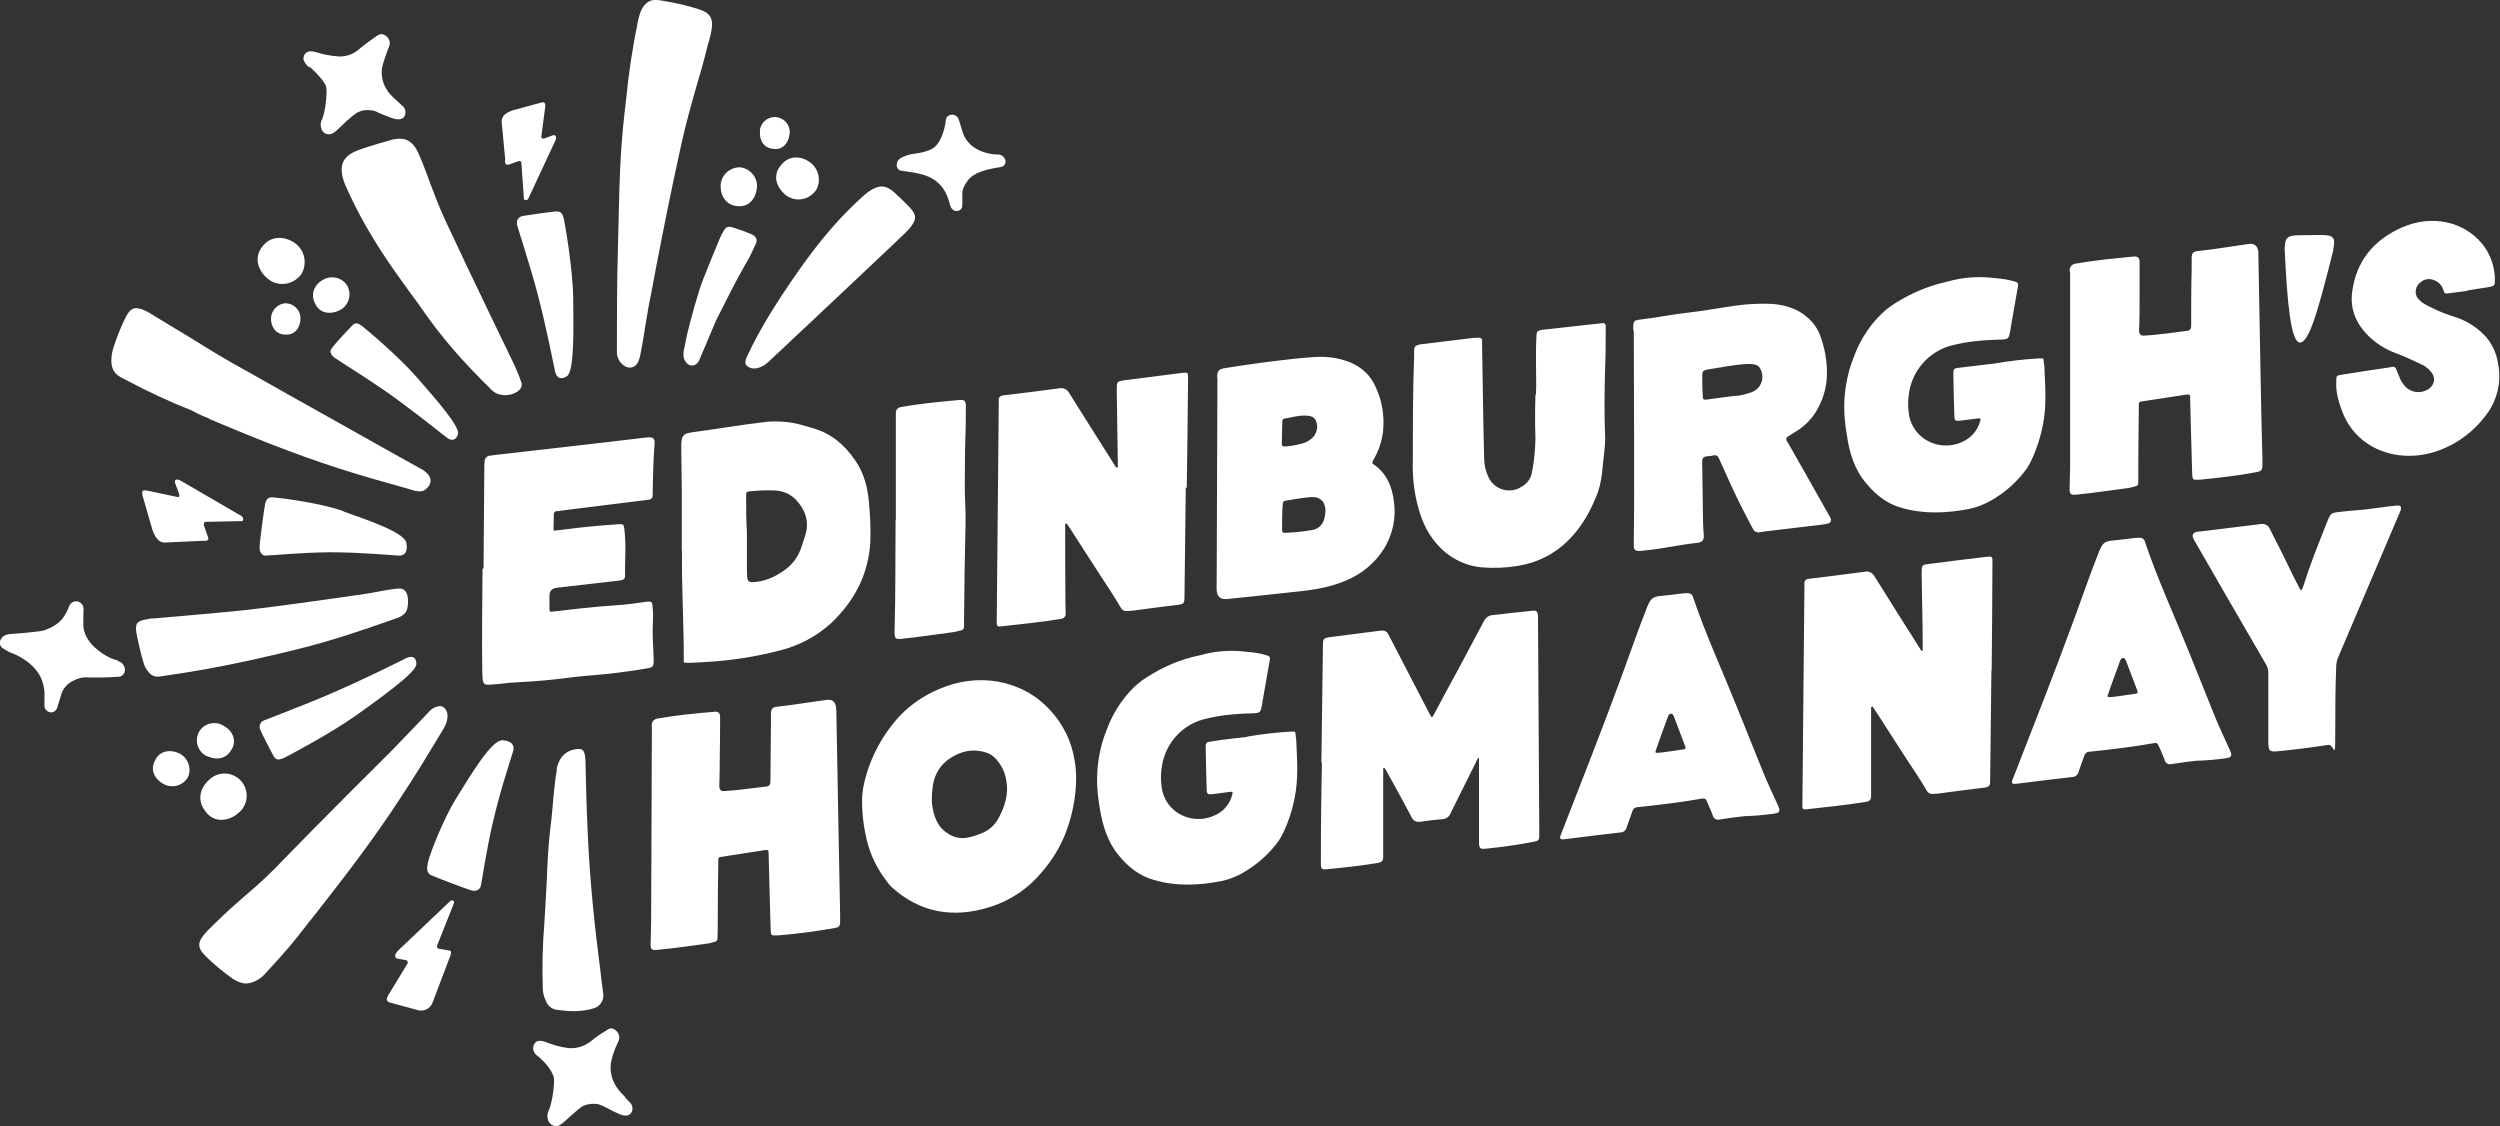
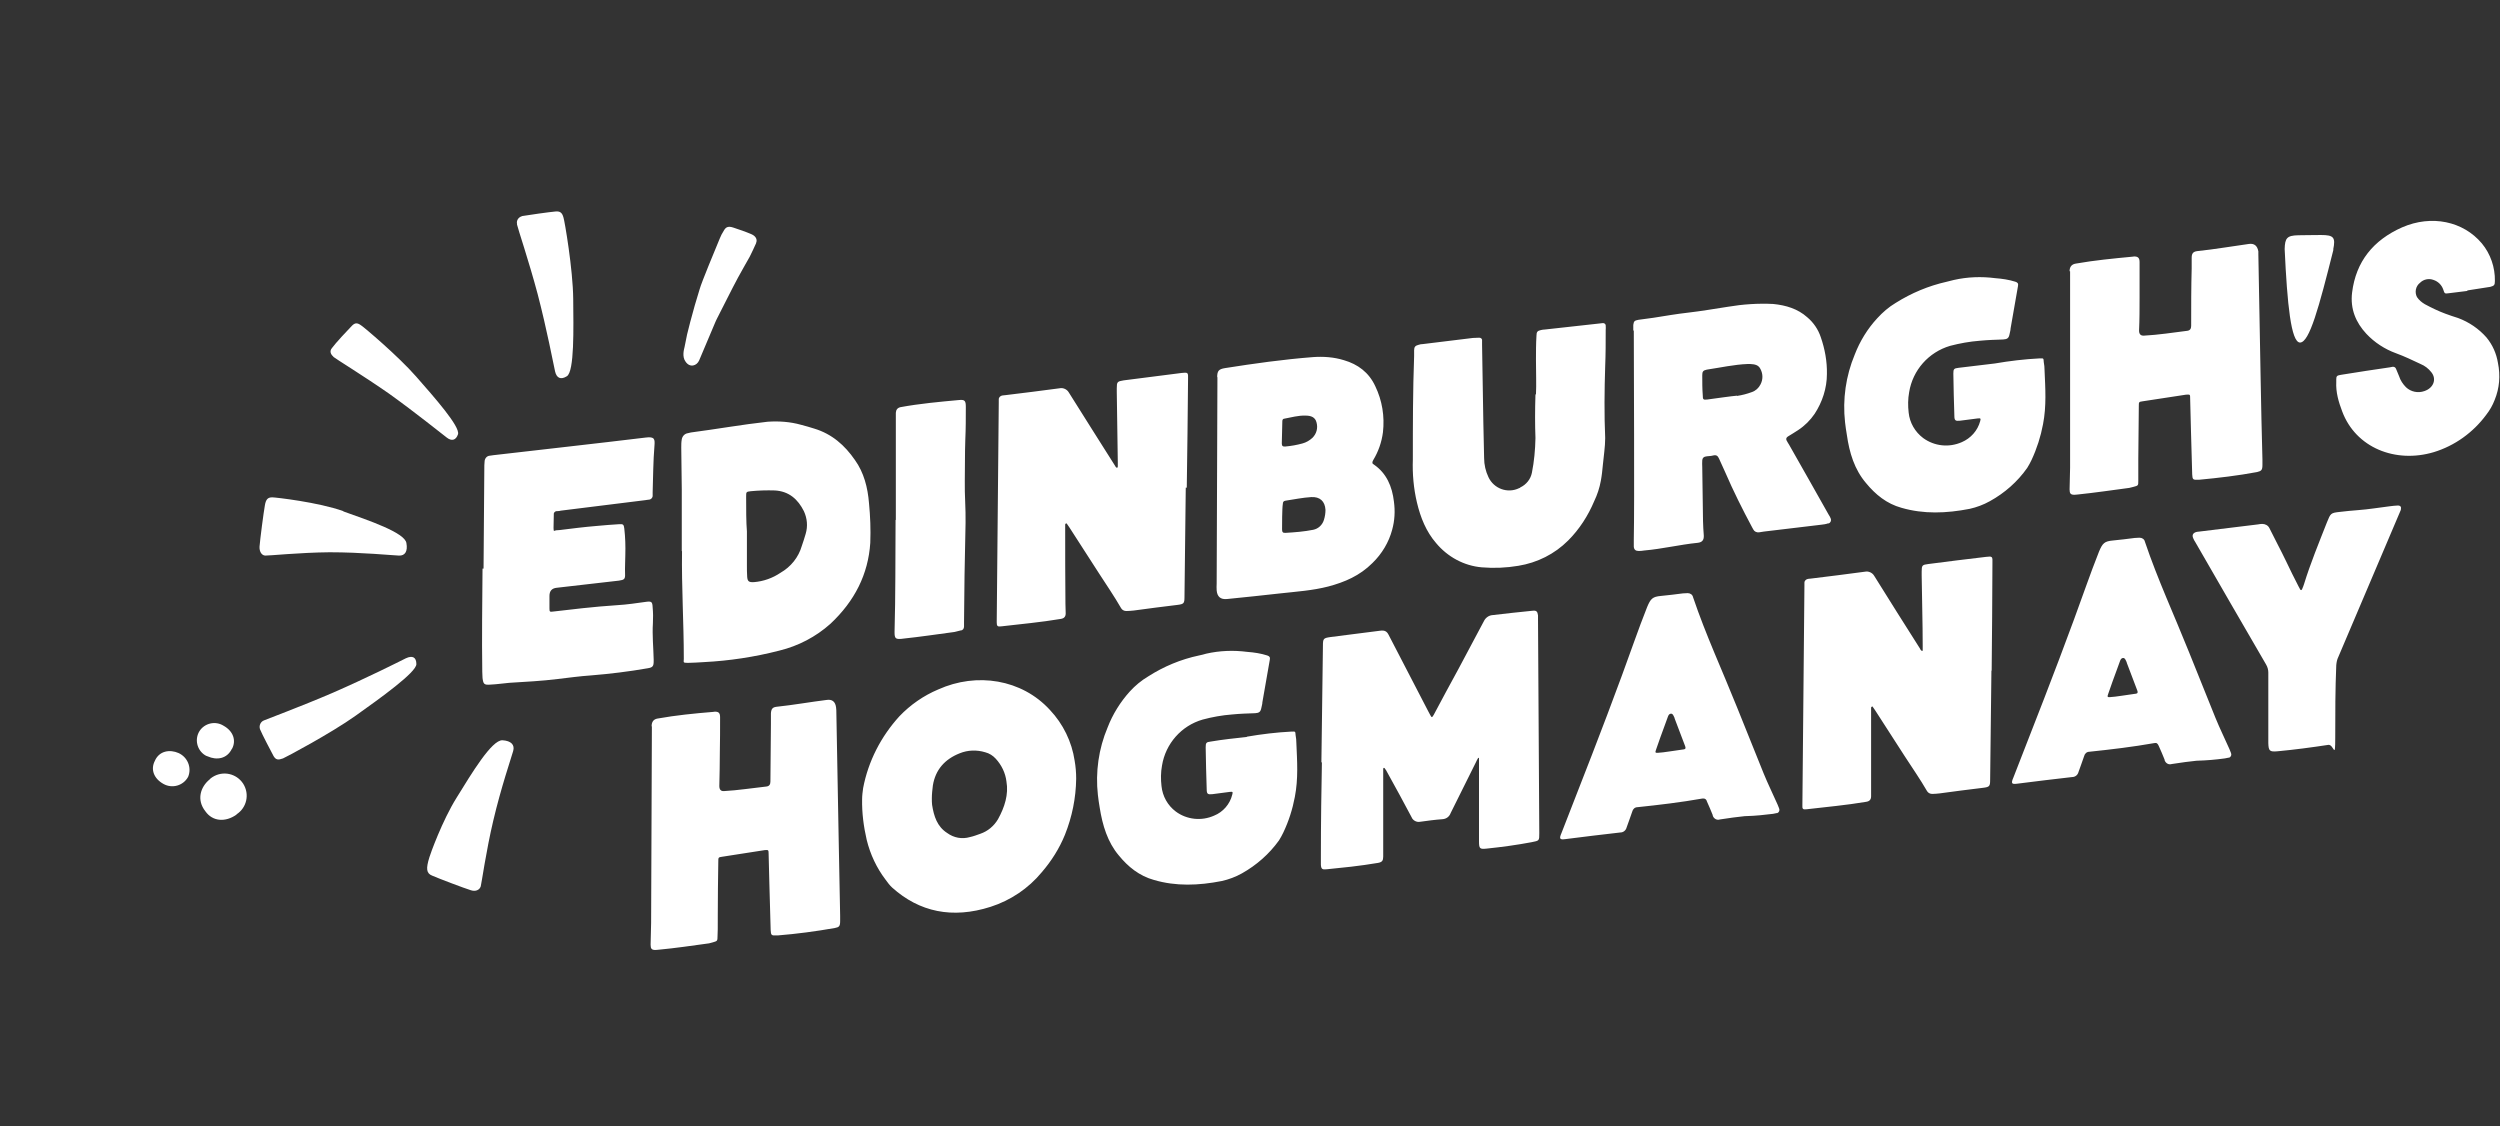
<svg xmlns="http://www.w3.org/2000/svg" version="1.1" viewBox="0 0 978.7 440.9">
  <rect x="0" y="0" width="978.7" height="440.9" fill="#333333" stroke="none" />
  <defs>
    <style>
      .cls-1 {
        fill: #fff;
      }
    </style>
  </defs>
  <g>
    <g id="Layer_1">
      <g id="vector5">
        <g id="Group_120">
          <path id="Path_79" class="cls-1" d="M255.1,284.3q0-2.6,2.3-3c7.3-1.3,14.4-2,21.7-2.6.3,0,.5-.1.8-.1,1.5,0,2,.6,2,2.2,0,4.6,0,9.3-.1,13.8,0,4.4-.1,8.7-.2,13.1q0,2.1,1.8,2c5.6-.3,11.1-1.2,16.7-1.8q1.5-.2,1.5-1.9c.1-7.5.1-15.1.2-22.6v-4.1c.1-1.7.6-2.4,2.1-2.6,6.7-.7,13.3-1.9,19.8-2.7,2.1-.3,3.3.7,3.6,2.9.1.4,0,.7.1,1.1l.9,49.2.6,31.3v2.1c0,2-.4,2.4-2.1,2.7-7.4,1.3-14.8,2.3-22.3,2.9h-.6c-1.9.1-2.1-.1-2.2-2.1-.2-5.9-.3-11.9-.5-17.9l-.3-11.9c0-1.6-.1-1.6-1.5-1.5-5.6.9-11.1,1.7-16.7,2.6-1.5.2-1.5.3-1.5,1.9-.1,6.9-.2,13.8-.2,20.7s0,5.7-.1,8.5c0,1.9-.1,1.9-1.8,2.4-.5.1-1.1.3-1.5.4-6.6.9-13.3,1.9-19.8,2.5-.4,0-.8.1-1.2.1-1.5,0-1.9-.5-1.9-2.1,0-2.8.2-5.7.2-8.5,0-11.3.3-62.8.3-76.9ZM421.3,304.9c-.1,7.5-1.6,14.9-4.4,21.9-2.2,5.4-5.3,10.3-9.1,14.7-5.2,6.3-12.2,11-20,13.5-15,4.8-27.9,2-38.5-7.5-1-.9-1.8-2-2.6-3.1-3.5-4.6-6-9.9-7.4-15.6-1.2-5.2-1.9-10.5-1.8-15.9,0-1.5.2-2.9.4-4.4,2-10.5,7-20.2,14.2-28.1,4.3-4.5,9.5-8.1,15.2-10.5,15.1-6.8,32.7-4,43.7,8,5.2,5.5,8.6,12.5,9.7,19.9.4,2.3.6,4.6.6,7ZM364.8,312.6c0,.8,0,1.7.1,2.5.7,4.5,2,8.5,5.9,11,2.6,1.9,5.8,2.5,8.9,1.6,1.4-.3,2.7-.8,4.1-1.3,2.9-1,5.3-3,6.9-5.7,2.6-4.7,4.2-9.7,3.3-14.8-.4-3.3-1.9-6.4-4.2-8.9-1.1-1.2-2.5-2.1-4.1-2.5-3.3-1-6.8-.9-10,.4-5.8,2.3-9.5,6.4-10.5,12.6-.2,1.7-.4,3.3-.4,5h0ZM488.1,288.4c5.8-1,11.6-1.7,17.5-2,1.5,0,1.5-.2,1.6,1.4.2,1,.3,2.1.3,3.1.3,7,.8,13.9-.6,21.1-.9,4.8-2.4,9.5-4.5,13.9-.5,1.1-1.1,2.1-1.7,3.1-3.8,5.3-8.8,9.7-14.5,12.9-2.5,1.4-5.2,2.4-7.9,3-9.1,1.8-18,2.1-26.5-.4-5.8-1.6-10.2-5.2-13.8-9.6-4.4-5.2-6.4-11.8-7.5-18.8-.3-1.6-.5-3.3-.7-4.9-1-9,.3-18.1,3.8-26.4,2-5.2,5-10,8.7-14.1,2.1-2.3,4.5-4.3,7.2-5.9,6.1-3.9,12.8-6.7,19.9-8.2,1-.2,1.8-.4,2.8-.7,5.3-1.2,10.7-1.4,16.1-.7,2.7.2,5.3.6,7.8,1.4.9.3,1.2.7,1,1.7l-2.9,16.6c0,.8-.3,1.5-.4,2.2-.3,1.6-.9,2-2.4,2.1-3,.1-6.1.2-9.1.5-3.9.3-7.8,1-11.5,2-8.3,2.4-14.5,9.4-15.9,18-.5,2.7-.5,5.4-.2,8,.4,4,2.4,7.6,5.6,10,4.3,3.2,10.1,3.8,15,1.6,3.5-1.4,6.2-4.5,7.1-8.2.3-1.1.2-1.2-.9-1.1-2.3.3-4.6.6-6.9.9-1.8.2-2.2-.1-2.2-1.9-.2-5.4-.3-10.9-.4-16.4,0-1.8.2-2.1,2-2.3,4.7-.8,9.5-1.3,14.1-1.8h0ZM517.3,298.4c.2-17.5.4-31.6.6-45.6,0-2.8.2-3,2.9-3.4,6.5-.9,13.1-1.6,19.6-2.5,1.6-.2,2.5.2,3.2,1.6,5.1,10,10.4,19.9,15.5,29.9.3.5.5,1,.8,1.5.6,1.1.7,1.1,1.4-.1,3.2-6,6.4-12,9.7-18l9.9-18.6c.6-1.3,1.9-2.3,3.4-2.4,5.2-.6,10.4-1.2,15.6-1.7,1.6-.2,2,.3,2.2,1.8,0,.5,0,1,0,1.5.2,27.7.3,56,.5,83.8,0,3,0,2.9-3,3.5-5.8,1.1-11.7,1.9-17.5,2.5-2.8.3-3.1.1-3.1-2.9v-32.3c0-.1,0-.2,0-.3-.2-.1-.4.1-.5.3-.2.4-.5.9-.7,1.4-3.3,6.7-6.6,13.3-9.9,19.9-.5,1.4-1.7,2.3-3.2,2.4-2.9.2-5.8.6-8.7,1-1.4.3-2.9-.5-3.4-1.8-3.1-5.9-6.3-11.7-9.5-17.5-.3-.6-.6-1.1-1-1.6,0-.1-.2-.2-.3-.2-.2,0-.3.2-.3.4v1.2c0,10.3,0,20.4,0,30.7s0,1.5,0,2.4c0,1.6-.4,2.2-2,2.5-3.6.6-7.1,1.1-10.6,1.5-3.2.3-6.3.7-9.5,1-1.8.2-2.2-.1-2.3-1.8,0-1.2,0-2.2,0-3.4,0-13.4.2-26.7.4-36.6h0ZM683.1,319.5c-2.7.3-6.2.7-9.8,1.3-1.2.4-2.4-.3-2.8-1.5,0,0,0-.1,0-.2-.7-1.8-1.5-3.6-2.3-5.4-.1-.7-.8-1.2-1.5-1.1,0,0-.1,0-.2,0-8.5,1.5-16.9,2.5-25.5,3.4-1,0-1.8.8-2,1.7-.7,2.1-1.5,4.2-2.2,6.2-.3,1.2-1.3,2-2.5,2-7.2.8-14.3,1.7-21.5,2.6-2.2.3-2.5-.1-1.5-2.4,8-20.5,16.1-41.1,23.7-61.8,3.3-8.9,6.3-17.8,9.8-26.6,1.4-3.4,2.2-4.1,5.4-4.4,2.9-.3,5.7-.6,8.6-1,.6,0,1.3-.1,1.9-.1,1,0,1.9.6,2.1,1.6,5,14.8,11.5,28.8,17.3,43.3,3.4,8.5,6.8,17,10.3,25.6,1.7,4.2,3.7,8.2,5.5,12.3.2.5.4,1,.6,1.5.3.7,0,1.5-.7,1.8,0,0-.2,0-.2,0-.5.1-1,.2-1.5.3-3.3.4-6.7.8-10.8.9h0ZM659,293.4c.9-.1,1-.5.7-1.3-1.4-3.6-2.7-7.2-4.1-10.8,0-.3-.2-.5-.3-.8-.3-.6-.5-1.2-1.3-1.1-.6.1-.9.7-1.1,1.3-.4,1.1-.8,2.2-1.2,3.3-1.2,3.2-2.3,6.3-3.4,9.5-.4,1.1-.3,1.3.8,1.2,1.6,0,8-1.1,9.8-1.3h0ZM779.6,262.6c-.2,14.2-.3,28.5-.5,42.8,0,2.4-.3,2.7-2.7,3-5.7.7-11.4,1.4-17.1,2.2-1,.1-1.9.2-2.9.2-.8,0-1.6-.4-2-1.1-2.7-4.7-5.8-9.1-8.7-13.6l-11.6-18c-.3-.4-.6-.9-.9-1.3,0-.2-.3-.3-.5-.1-.1,0-.2.2-.2.4v1.2c0,9.9,0,19.8,0,29.7,0,1.3,0,2.5,0,3.7s-.5,2-2,2.2c-7.7,1.3-15.5,2-23.2,2.9-1.5.2-1.8-.1-1.7-1.6.3-28.6.5-57.2.8-85.9v-1.2c0-.8.7-1.4,1.5-1.5.3,0,.7-.1,1-.1,7.1-.9,14.1-1.7,21.2-2.7,1.4-.3,2.9.4,3.6,1.6,6,9.6,12,19.2,18,28.6,0,.2.2.3.3.5.1.2.3.3.5.3.3,0,.2-.3.2-.5v-1.5c0-9.2-.3-18.3-.4-27.5v-1.5c0-2.5.2-2.7,2.6-3,7.5-1,15.1-1.9,22.6-2.8.4,0,.8-.1,1.2-.1.8-.1,1.3.2,1.3,1.1v1.5c0,13.8-.2,28-.3,42h0ZM860,297.8c-2.7.3-6.2.7-9.8,1.3-1.2.4-2.4-.3-2.8-1.5,0,0,0-.1,0-.2-.7-1.8-1.5-3.6-2.3-5.4-.4-.9-.8-1.3-1.7-1.1-8.5,1.5-16.9,2.5-25.5,3.4-1,0-1.8.8-2,1.7-.7,2.1-1.5,4.2-2.2,6.2-.3,1.2-1.3,2-2.5,2-7.2.8-14.3,1.7-21.5,2.6-2.2.3-2.5-.1-1.5-2.4,8-20.5,16.1-41.1,23.7-61.8,3.3-8.9,6.3-17.8,9.8-26.6,1.4-3.4,2.2-4.1,5.4-4.4,2.9-.3,5.7-.6,8.6-1,.6,0,1.3-.1,1.9-.1,1,0,1.9.6,2.1,1.6,5,14.8,11.5,28.8,17.3,43.3,3.4,8.5,6.8,17,10.3,25.6,1.7,4.2,3.7,8.2,5.5,12.3.2.5.4,1,.6,1.5.3.7,0,1.5-.7,1.8,0,0-.2,0-.2,0-.5.1-1,.2-1.5.3-3.6.5-7.2.8-10.8.9h0ZM836,271.6c.9-.1,1-.5.7-1.3-1.4-3.6-2.7-7.2-4.1-10.8,0-.3-.2-.5-.3-.8-.3-.6-.5-1.2-1.3-1.1-.6.1-.9.7-1.1,1.3-.4,1.1-.8,2.2-1.2,3.3-1.2,3.2-2.3,6.3-3.4,9.5-.4,1.1-.3,1.3.8,1.2,1.5,0,8.1-1.1,9.8-1.3h0ZM888,263.3c0-1.1-.3-2.2-.9-3.2-9.3-16-18.5-31.9-27.7-47.9-.3-.5-.6-.9-.8-1.5-.6-1.3,0-2.2,1.5-2.5.3,0,.6-.1.9-.1,7.6-1,15.3-1.8,22.9-2.8.6-.1,1.2-.2,1.7-.2,1.2,0,2.3.6,2.8,1.6,2.1,4.3,4.4,8.5,6.5,12.9,1.6,3.4,3.3,6.8,5,10.1.2.4.4.7.6,1.1.2.3.5.3.7-.1.3-.7.6-1.4.8-2.1,2.5-8.1,5.8-16.1,8.9-24,1.5-3.7,1.5-3.8,5.1-4.2,2.4-.3,4.7-.5,7.2-.7,4.1-.3,8.2-1,12.3-1.5,1.1-.1,2.1-.3,3.2-.3s1.4.6,1.2,1.5c0,.4-.3.7-.4,1.1-8,18.9-16.1,37.8-24.1,56.7-.5,1-.7,2.1-.8,3.2-.4,9.4-.4,18.8-.4,28.2s-.5,2.7-2.7,3c-6.6,1-13.3,1.9-19.8,2.5-3.2.3-3.6-.1-3.7-3.2,0-4.6,0-23,0-27.6Z" />
          <g id="Group_119">
            <path id="Path_80" class="cls-1" d="M189.3,222.6l.3-39.2c0-.9,0-1.7.1-2.6,0-1.2.8-2.3,2-2.4.5-.1,1-.1,1.4-.2,19.8-2.3,39.8-4.5,59.6-6.9,3.7-.5,3.7.7,3.5,3.3-.5,6-.5,12-.7,18.1v1.4c0,.8-.7,1.5-1.5,1.5-.5.1-1,.1-1.4.2-11,1.4-22,2.7-33,4.1-.4.1-.9.2-1.4.2-.6-.1-1.3.3-1.4,1,0,.1,0,.2,0,.4,0,1.7-.1,3.5-.1,5.2s.3,1,1,.9c.5,0,1-.1,1.4-.1,4.8-.6,9.6-1.2,14.4-1.6,3-.3,6-.5,9-.7,1.5-.1,1.7.2,1.9,1.7.4,3.4.5,6.9.4,10.4,0,2.4-.2,4.8-.1,7.3.1,2.1-.3,2.4-2.4,2.7-8.1,1-16.3,1.8-24.4,2.8q-2.8.3-2.8,3.2v4.8c0,1.4.1,1.5,1.5,1.3,3.8-.4,7.6-.9,11.4-1.3,4.6-.5,9.2-.9,13.7-1.2,3.7-.2,7.5-.8,11.2-1.3,2.2-.3,2.5,0,2.6,2.2.2,2.1.2,4.1.1,6.2-.3,4.7.2,9.5.3,14.1v.8c0,1.9-.4,2.4-2.3,2.7-7.4,1.3-14.8,2.2-22.2,2.8-4.4.3-8.7.9-13,1.4-6.3.8-12.7,1.1-19,1.5-2.4.2-4.9.6-7.4.7-2.5.2-2.8-.2-3.1-2.6,0-.8-.1-1.6-.1-2.4-.2-13.5,0-26.9.1-40.4ZM266.9,215.7v-24.1c0-5.4-.2-10.9-.2-16.4,0-1.1,0-2.1.2-3.2.2-1.2,1.1-2.2,2.3-2.4.4-.1.8-.2,1.3-.3,10-1.3,20-3.1,30-4.2,4.4-.3,8.8,0,13.1,1.2,1.7.4,3.5,1,5.2,1.5,6.9,2.1,11.9,6.5,15.9,12.3,3.5,4.9,5,10.7,5.5,16.9.5,5.1.7,10.3.5,15.5-.8,12.3-6.1,22.8-15.6,31.7-5.7,5.1-12.6,8.7-20,10.5-9.7,2.5-19.6,4-29.5,4.5-2.1.1-4.2.3-6.3.3s-1.6-.2-1.6-1.6c0-14-.9-28.1-.7-42.1h0ZM292.4,208v13.3c0,1.5,0,2.9.1,4.4.1,1.9.7,2.3,2.6,2.2,3.8-.3,7.4-1.6,10.5-3.7,4-2.3,7-6,8.3-10.5.5-1.5,1.1-3.2,1.5-4.7.9-3,.6-6.1-.7-8.9-2.3-4.6-5.8-7.8-11.4-8.1-3.1-.1-6.3,0-9.4.3-1.8.2-1.8.3-1.8,2.1,0,4.9,0,10,.3,13.6h0ZM350.7,203.5v-41.9q.1-1.8,1.8-2.2c7.6-1.4,15.4-2.1,23-2.8,2.2-.2,2.6.3,2.6,2.7,0,4.3,0,8.5-.2,12.8-.2,5.4-.1,10.7-.2,16.2-.1,5.5.4,10.8.3,16.4-.1,6.8-.3,13.6-.4,20.4-.1,6.2-.1,12.4-.2,18.5v1.7c0,.8-.5,1.5-1.3,1.5,0,0,0,0,0,0-.8.2-1.6.4-2.4.6-6.7.9-13.4,1.9-20,2.6-.3,0-.6.1-.8.1-2.3.2-2.7-.2-2.7-2.6.4-14.5.3-28.7.4-43.9h0ZM464.2,190.9c-.2,14.3-.3,28.6-.5,42.9,0,2.4-.3,2.7-2.7,3-5.7.7-11.4,1.4-17.1,2.2-1,.1-2,.2-3,.2-.8,0-1.6-.4-2-1.1-2.7-4.7-5.8-9.2-8.7-13.7l-11.6-18c-.3-.4-.6-.9-.9-1.3-.1-.2-.3-.3-.5-.1-.1,0-.2.2-.2.4v1.2c0,10,0,19.8.1,29.8,0,1.3.1,2.5.1,3.7s-.5,2-2,2.2c-7.7,1.3-15.5,2-23.2,2.9-1.5.2-1.8-.1-1.8-1.6.3-28.7.5-57.4.8-86.1v-1.2c0-.8.7-1.4,1.5-1.5.3,0,.7-.1,1-.1,7.1-.9,14.2-1.7,21.3-2.7,1.4-.3,2.9.4,3.6,1.6,6,9.6,12.1,19.2,18.1,28.7.1.2.2.3.3.5.1.2.3.3.5.3.3,0,.2-.3.3-.5v-1.5c-.1-9.2-.3-18.4-.4-27.6v-1.5c0-2.5.2-2.7,2.7-3.1l22.7-2.9c.4,0,.8-.1,1.2-.1.8-.1,1.3.2,1.3,1.1v1.5c-.1,14-.3,28.3-.5,42.4ZM476.5,147.7c0-2.5.6-3.2,3.1-3.6,11.4-1.8,22.8-3.4,34.4-4.3,4.1-.3,8.2,0,12.1,1.2,5.5,1.6,9.8,4.8,12.3,10.2,2.7,5.6,3.7,11.8,3,18-.5,3.9-1.8,7.6-3.8,10.9-.5.9-.5,1.4.3,1.8,4.9,3.4,7.1,8.5,7.8,14.5.5,3.7.3,7.4-.7,11-1.3,4.9-4,9.4-7.7,13-5,5-10.9,7.5-17.3,9.2-6.2,1.6-12.5,2-18.8,2.7-7,.8-13.9,1.5-20.8,2.2q-3.8.4-4.1-3.4c0-.9-.1-1.7,0-2.6,0-13.3.3-67.1.3-80.9h0ZM501.8,173.6c0,1,.4,1.3,1.4,1.2,2.3-.2,4.5-.6,6.7-1.2,1.5-.4,2.8-1.2,3.9-2.2,1.6-1.6,2.2-3.8,1.6-6-.5-2.1-2.2-2.7-4.3-2.7-2.8-.1-5.6.7-8.3,1.2-.8.1-.8.7-.8,1.3,0,1.4-.2,7.1-.2,8.5h0ZM501.9,207.2c0,1.1.3,1.5,1.4,1.4,3.6-.2,7.3-.5,10.8-1.2,2-.4,3.6-1.9,4.2-3.9.4-1.3.6-2.6.6-3.9-.2-3.4-2.2-5.2-5.6-5-3.3.2-6.7.9-10,1.4-.8.1-1.1.5-1.1,1.3-.3,1.6-.3,8.3-.3,10h0ZM601.3,154.4c.2-3.9,0-8.6,0-13.4,0-3.2,0-6.4.2-9.6,0-1.5.4-1.9,1.8-2.2.5-.1,1-.2,1.5-.2,7.3-.8,14.4-1.6,21.7-2.4.3,0,.5-.1.8-.1.6-.1,1.2.2,1.3.8,0,0,0,.1,0,.2,0,.6.1,1.2,0,1.7,0,4.7,0,9.5-.2,14.2-.3,9.4-.4,18.8,0,28.1,0,3.5-.6,7-.9,10.4-.2,2.1-.4,4.2-.8,6.3-.5,2.8-1.4,5.5-2.6,8-2.4,5.7-5.8,11-10.2,15.4-5.3,5.3-12.1,8.7-19.5,9.9-4.7.8-9.5,1-14.3.6-7-.6-13.4-4.1-17.9-9.5-3.9-4.5-6.1-10-7.5-15.9-1.3-5.5-1.8-11.2-1.6-16.8,0-13.5,0-26.9.5-40.5v-2.3c0-1.3.5-1.8,1.7-2.1.6-.2,1.1-.3,1.7-.3,6.5-.8,13-1.6,19.6-2.4.8,0,1.7-.1,2.5-.1.5,0,1,.3,1.1.8,0,0,0,.2,0,.3v1.8c.2,10.2.3,20.2.5,30.4l.3,13.8c0,2.6.6,5.2,1.7,7.5,2.1,4.5,7.5,6.5,12,4.3.2,0,.4-.2.5-.3,2.3-1.1,4-3.2,4.5-5.7.9-4.5,1.3-9,1.4-13.6-.2-5.3-.2-10.7,0-17.1h0ZM639.4,129.5c0-.8,0-1.6,0-2.3.2-1.5.5-1.7,2-2,1.9-.3,4-.5,5.9-.8,4.5-.7,9-1.5,13.5-2,5.2-.6,10.4-1.5,15.6-2.3,5.9-1,11.9-1.4,17.8-1.1,5,.5,9.6,1.9,13.3,5.2,2.5,2.1,4.3,4.8,5.3,7.8,1.6,4.6,2.5,9.5,2.4,14.4,0,5.6-1.8,11-4.8,15.6-1.7,2.5-3.9,4.7-6.5,6.4-1.3.9-2.6,1.6-4,2.5q-.9.6-.5,1.5c.3.6.7,1.2,1,1.7,5.1,9.1,10.4,18.2,15.5,27.4.3.5.6.9.8,1.5.3.7,0,1.6-.8,1.9-.1,0-.2,0-.3,0-.8.3-1.7.4-2.5.5-7.5.9-15,1.8-22.6,2.7-.7.1-1.3.2-1.9.3-.9.1-1.8-.3-2.2-1.1-.2-.3-.3-.6-.5-.9-3.8-7.1-7.3-14.1-10.5-21.5-.8-1.7-1.6-3.5-2.4-5.3-.5-1.1-1-1.6-2.3-1.3-1,.3-1.9.2-2.9.4q-1.3.2-1.4,1.5c0,.9-.1,1.8,0,2.7l.3,21.1c0,1.9.2,3.8.3,5.6s-.6,2.7-2.4,2.9c-7,.7-13.9,2.4-20.9,3-.7.1-1.4.2-2.1.2-1.3,0-1.9-.5-2-1.7,0-1,0-1.9,0-2.9.3-13.7,0-68,0-81.8h0ZM680,155c2-.3,3.9-.8,5.8-1.5,1.5-.5,2.7-1.6,3.4-3,1-1.9,1-4.1,0-6-.8-1.7-2.3-1.9-4.1-2h-.9c-5.3.2-10.6,1.4-16,2.2-1.5.3-1.8.8-1.8,2.2,0,2.6,0,5.3.2,7.9,0,1.6.2,1.8,1.8,1.6,2.2-.3,10-1.4,11.6-1.5h0ZM780.9,142.3c5.8-1,11.7-1.7,17.6-2,1.5,0,1.5-.2,1.6,1.5.2,1,.3,2.1.3,3.1.3,7.1.8,14-.6,21.2-.9,4.8-2.4,9.5-4.5,14-.5,1.1-1.1,2.1-1.7,3.1-3.8,5.4-8.8,9.8-14.6,13-2.5,1.4-5.2,2.4-7.9,3-9.2,1.8-18.1,2.1-26.7-.4-5.8-1.6-10.2-5.2-13.9-9.7-4.5-5.3-6.5-11.8-7.5-18.9-.3-1.6-.5-3.3-.7-4.9-1-9,.3-18.1,3.8-26.5,2-5.2,5-10.1,8.8-14.2,2.1-2.3,4.5-4.4,7.2-6,6.2-3.9,12.9-6.7,20-8.3,1-.2,1.8-.5,2.8-.7,5.3-1.2,10.8-1.4,16.2-.7,2.7.2,5.4.6,7.9,1.4.9.3,1.2.7,1,1.7-1,5.5-1.9,11-2.9,16.6,0,.8-.3,1.5-.4,2.2-.3,1.6-.9,2-2.5,2.1-3.1.1-6.1.2-9.2.5-3.9.3-7.8,1-11.6,2-8.4,2.5-14.6,9.5-16,18.1-.5,2.7-.5,5.4-.2,8,.4,4,2.5,7.6,5.7,10,4.4,3.2,10.1,3.8,15.1,1.6,3.5-1.5,6.2-4.5,7.2-8.2.3-1.1.2-1.2-.9-1.1l-7,.9c-1.8.2-2.2-.1-2.2-1.9-.2-5.5-.3-10.9-.4-16.5,0-1.8.2-2.1,2-2.3l14.2-1.7ZM810.2,106.2q0-2.6,2.4-3c7.4-1.3,14.7-2,22.1-2.7.3,0,.6-.1.8-.1,1.5,0,2.1.6,2.1,2.2,0,4.6,0,9.2,0,13.8,0,4.4,0,8.7-.2,13q0,2.1,1.9,2c5.7-.3,11.4-1.2,17-1.9q1.5-.2,1.5-1.9c0-7.6,0-15.1.2-22.6v-4.1c0-1.7.6-2.4,2.2-2.6,6.8-.7,13.6-1.9,20.2-2.8,2.1-.3,3.3.7,3.7,2.9,0,.4,0,.7,0,1.1l.9,49.1c.2,10.5.4,20.8.7,31.3v2.1c0,2-.4,2.4-2.1,2.8-7.5,1.4-15.1,2.3-22.6,3h-.6c-1.9.1-2.1-.1-2.2-2.1-.2-5.9-.3-11.9-.5-17.8l-.3-11.9c0-1.6,0-1.6-1.6-1.5-5.7.9-11.3,1.7-17,2.6-1.5.2-1.5.3-1.5,1.9,0,6.9-.2,13.8-.2,20.7s0,5.7,0,8.5c0,1.9,0,1.9-1.9,2.4-.5.1-1.1.3-1.6.4-6.8.9-13.5,1.9-20.3,2.6-.4,0-.8.1-1.2.1-1.5,0-1.9-.5-1.9-2.1,0-2.8.2-5.7.2-8.5,0-11.3,0-62.7,0-76.9h0ZM965.9,113.9c-2.2.3-4.7.6-7.3.9-1.5.2-1.6.2-2.1-1.4-.6-1.8-2-3.2-3.8-3.8-1.8-.7-3.9-.3-5.3,1.1-1.7,1.3-2.2,3.7-1.2,5.6.8,1.2,1.9,2.1,3.1,2.8,2.6,1.4,5.3,2.7,8,3.7,1.6.6,3.4,1.2,5,1.7,4.3,1.6,8.1,4.2,11.1,7.6,2.4,2.9,3.9,6.3,4.5,10,1,4.9.6,9.9-1.3,14.5-.8,2.1-1.9,4-3.3,5.8-5.1,6.9-12.3,12.1-20.5,14.6-15,4.5-30.6-1.7-35.9-16-1.4-3.7-2.5-7.4-2.3-11.5v-1c0-1.2.3-1.5,1.5-1.7.4-.1.8-.1,1.2-.2,6.1-1,12.2-1.9,18.3-2.8.3-.1.7-.1,1-.2.6-.1,1.2.2,1.4.8l1.2,2.9c.5,1.6,1.5,3.1,2.7,4.3,1.9,1.8,4.7,2.4,7.2,1.5,3.6-1.2,4.9-4.7,2.7-7.4-1.1-1.4-2.5-2.5-4.2-3.2-3.2-1.5-6.3-3-9.6-4.2-4.4-1.6-8.4-4.2-11.6-7.6-4.1-4.4-6.4-9.7-5.6-16.2,1.5-12.1,8.3-20.5,19.6-25.5,11.5-5,23.9-2.4,31.2,6.3,3.4,4.1,5.2,9.4,5.1,14.7,0,1.6-.3,1.9-1.8,2.3-3,.5-5.9.9-9,1.4h0ZM913.4,97.7c1-4.8.2-5.7-4.8-5.7s-5.9.1-8.9.1c-4.4.1-5.2,1.1-5.3,5.4,1,21.6,2.5,36.5,6,36.6,3.7,0,7.4-13.7,13.1-36.4h0Z" />
          </g>
        </g>
        <path id="Path_81" class="cls-1" d="M296,95.1c.6-1.4-.2-2.7-1.8-3.4-2.3-1-4.7-1.8-7.1-2.6-2.1-.7-3-.2-3.8,1.3-.6.9-1.1,1.9-1.5,2.9-1.7,4.1-7.2,17.3-7.9,19.9-1.5,4.9-2.4,7.9-3.7,12.9-1,3.7-1.5,5.9-2.2,9.7-.2.9-1.1,3.8.4,5.8,1.7,2.5,4.4,1.6,5.3-.5,2.1-4.9,4.2-9.9,6.3-14.9.3-.6.5-1.2.8-1.7,2.7-5.2,5.3-10.6,8.1-15.8,1.5-2.8,3.1-5.5,4.6-8.2.8-1.6,1.7-3.5,2.5-5.3ZM130.5,139.7c.8.7,11.9,7.5,21.8,14.4,10.6,7.6,20.2,15.4,22.6,17.2,1.9,1.5,3.6,1.1,4.4-1.3.9-3-9.3-14.5-16.4-22.6-7-8-20.5-19.4-21.5-20-1.5-1.1-2.4-1.1-3.6.1-1.4,1.4-6.7,7.1-7.8,8.7-1,1.1-.7,2.4.5,3.4ZM196.7,289.8c-4.2-.2-12.2,13.2-17.9,22.4-5.7,9.1-10.4,22.3-10.7,23.4-1.4,4.5-1.2,6.3,1.1,7.2,2.5,1.1,12.5,4.9,15.1,5.7,1.8.6,3.4,0,3.9-1.5.3-1,2.1-13.9,4.9-25.7,3-12.8,7-24.5,7.8-27.3.7-2.4-.8-4-4.2-4.2h0ZM204.5,84.6c-1.4.3-2.4,1.6-2.1,3,0,0,0,.2,0,.3.2,1.2,4.7,14.5,8.1,27.3,3.6,13.8,6.1,27.1,6.8,30.2.6,2.6,2.2,3.4,4.6,1.9,3-1.8,2.6-18.7,2.5-30.3s-3.4-30.7-3.8-31.8c-.5-1.9-1.3-2.6-3.2-2.4-2.3.2-10.8,1.4-13.1,1.8h0ZM134.4,200.1c-9.8-3.5-26.6-5.4-27.8-5.4-1.7,0-2.5.7-2.9,3.1-.5,2.7-1.9,13.5-2.1,16.2-.1,1.9.8,3.4,2.2,3.5,1,.1,13.6-1.2,25.2-1.3,12.6,0,24.4,1.2,27.2,1.3,2.3.1,3.5-1.6,2.9-4.9-.6-4.1-14.9-8.9-24.7-12.4ZM158.9,257.7c-3,1.5-15.3,7.7-28.6,13.5-12.3,5.3-25.8,10.3-26.9,10.8-1.4.5-2.1,2.1-1.6,3.5.7,1.8,4.4,8.8,5.3,10.5.9,1.5,1.8,1.6,3.7.9,1.2-.5,18.7-9.8,28.4-16.7s23.8-17,23.8-20.2c0-2.7-1.5-3.5-4.1-2.3Z" />
        <g id="Group_121">
-           <path id="Path_82" class="cls-1" d="M218,301.3c-.8,4.7-1.3,10-1.7,15-.2,2.6-.5,5.1-.8,7.5-.9,7.5-1.2,14.5-1.5,22-.2,3.6-.4,7.1-.6,10.7l-.3,4.9c-.7,8.7-.9,17.4-.6,26,.1,1.5.5,3,1.2,4.4.6,1.8,2.2,3.2,4.1,3.5,4.2.6,9.7,1.1,15.1-.7.6-.3,1.2-.6,1.7-1.1,1.3-1.3,1.9-3.2,1.5-4.9-.4-3-.8-6-1.1-8.9-.3-2.1-.5-4.3-.8-6.4-2.2-17.6-3.6-33.7-4.2-49.2-.4-8.5-.6-16.8-.8-26.2-.1-2.2-.4-3.7-1.2-4.3-.4-.3-.9-.4-1.4-.4-.4,0-.8,0-1.2.1-2.9.4-6.3,2.1-7.5,7.8h0ZM64.1,264.6c10.6-1.5,21.5-3.4,33.3-6,12.3-2.7,25.6-5.8,38.5-10,6.9-2.2,9.9-3.3,16.3-5.5l3.9-1.4c2.3-1,3.3-2.3,3.5-4.4.4-2.7,0-4.6-.8-5.7-1.1-1.5-2.5-1.2-4-1.1-2.4.3-4.8.7-7.2,1.2-2.2.4-4.4.8-6.6,1.1-3.3.5-6.6.9-9.8,1.4-10.8,1.5-22.1,3.1-33.1,4.4-8.8,1-17.7,1.7-26.3,2.5-3.9.3-7.7.7-11.5,1h-1c-.6.1-1.1.2-1.6.3-2.1.3-3.3.8-3.9,1.5s-.7,1.9-.4,3.9c.8,4,1.7,8.1,2.9,12,.3,1,.8,1.9,1.4,2.7,2.1,3.1,4.2,2.4,6.4,2.1h0ZM277.4,16.8l.3-1.3c.2-.8.4-1.5.6-2.4,1.3-5.9,0-8.1-5.4-9.7-4.2-1.3-8.5-2.3-12.9-3-1.4-.2-4-1-6.2.3-2.4,1.6-3.3,4.1-4,7.3-2.1,10.2-3.7,20.6-4.7,31l-.6,5.2c-1.7,15-2,27-2.3,40.8-.1,3.9-.2,7.9-.3,12.3-.4,12-.4,31.9-.4,40.5,0,2.3,1.2,4.4,3.2,5.6,1.2.7,2.6.7,3.8-.1,1.2-.8,1.9-2.8,2.2-4.5.7-3.4,1.3-7,1.8-10.4.5-3.1,1.1-6.4,1.6-9.5,1-4.6,1.8-9.4,2.7-14,3-15.6,6.2-31.6,9.7-47.4,2.2-10,4-16.1,5.8-22.5,1.5-5.1,3.1-10.4,5-18.3ZM172.4,287.3l1.4-2.3c2.1-3.7,1.6-6.8,0-8-.5-.4-1-.6-1.6-.6-1.7.2-3.2,1-4.3,2.3-4.4,4.6-14.1,14.7-14.2,14.8-.3.3-28.8,28.6-42.6,42.9-4.6,4.9-9.5,9.5-14.6,13.8-3.6,3.1-7.3,6.3-13,11.9l-.9.9c-.6.6-1.2,1.1-1.6,1.6-4,4.3-4,6.4,0,10.2,3.1,3,6.4,5.7,9.9,8.2,1.2.8,2.5,1.5,3.9,1.8,2.7.9,6.8-1.1,8.8-3.4,9.2-10,10.6-11.7,17.1-20.1l3.5-4.4c10.8-13.8,22.4-28.8,32.8-44.9,5.3-7.9,10.5-16.6,15.5-24.8ZM81.9,164c15.8,6.7,32.8,13.6,50.5,19.3,9,2.9,18.2,5.5,27.2,8l2.7.8c2.9.7,4,0,5.2-1.4,1-1,1.3-2.5.8-3.9-.8-1.5-2.1-2.6-3.6-3.3-2.7-1.5-14.6-8.1-28.4-15.9-14.3-8-30.5-17.1-39.3-22.1-8.8-4.8-14.6-8.4-20.7-12.2-4.5-2.7-9-5.5-15.2-9.2l-1.1-.7-2-1.2c-2.6-1.4-4.4-1.8-5.7-1.4-1.3.4-2.3,1.7-3.5,4.2-1.8,3.8-3.4,7.8-4.6,11.8-.4,1.4-.6,2.8-.6,4.3,0,5.1,2.9,6.2,5.6,7.6,8.5,4.5,17.2,8.6,26.1,12.1,2.1,1.2,4.3,2.2,6.5,3h0ZM200.6,141.3l-8.4-17.4c-6-12.4-12.1-25.3-18-37.9-2.2-4.8-4.2-10-6-14.8-.9-2.4-1.7-4.8-2.7-7.2-.6-1.5-1.2-2.9-1.8-4.3-1.9-3.8-4-5.4-7.1-5.4-1.3,0-2.5.2-3.8.6-2.9.8-5.7,1.6-8.5,2.5l-2.7.9c-3.7,1.2-6,2.7-7.1,4.8s-1,4.9.4,8.7c8.2,18.9,18.3,32.6,25.6,42.7,1.3,1.7,2.5,3.4,3.6,4.9,9.1,13.3,17,22,28.4,33.3,2.7,2.7,7.3,2.4,9.9.7.8-.5,2.5-1.9,1.6-4-1-2.8-2.1-5.5-3.4-8.1ZM351.9,77.1l-1.5-1.5c-1.8-1.7-3.5-2.6-5.3-2.6s-4.3,1.2-6.9,3.5c-9,8-17.1,17.4-25.8,29.8-9,12.9-15.1,22.9-19.8,32.9-.6,1.2-1.3,3-.3,3.9,2.1,2.1,5.8,1.2,8.6-1.5,4.1-3.8,39.4-37,49.2-46.3l3-2.9c1-.9,1.9-1.8,2.7-2.7,3-3.4,3.2-5.4.6-8.2-1.4-1.6-3-3-4.5-4.5Z" />
-         </g>
+           </g>
        <g id="Group_122">
-           <path id="Path_83" class="cls-1" d="M199,64.5l3.9-1.4c.6-.2,1.1,0,1.2.5l1,14.2c.1.8,1.4.7,1.7,0l10.3-22.1c1.3-2.4.2-3.2-1-2.6l-3,1.1c-.6.2-1.2-.1-1.2-.6l1.5-11.4c.3-2.1-.3-2.4-1.7-2l-11,3c-.4.2-4.5,1.2-4.3,4.6l1.4,14.8c-.2.2-.2,2.4,1.3,1.8ZM176.4,352.6l-20.1,19.1c-2.3,2-1.8,3.5-.6,3.6l3.2.6c.5,0,.8.5.7,1,0,0,0,.2,0,.2l-7.3,12c-1.4,2.2-1,2.9.4,3.4l10.7,2.9c2.4.8,5-.5,5.9-2.8l6.6-17.4c.2-.5,1.5-3-.1-3.1l-4-.7c-.5,0-.8-.5-.7-1,0,0,0-.1,0-.2l6.6-16.6c.2-.5,0-.9-.5-1.1-.3,0-.6,0-.8.1ZM80.2,204.3l14.5-.3c.8,0,.6-1.5-.2-2l-23.2-13.5c-2.5-1.6-3.3-.5-2.6,1l1.4,3.8c.3.8,0,1.4-.5,1.3l-11.8-2.5c-2.2-.4-2.4.2-2,1.9l3.8,13.2c.2.5,1.5,5.3,4.9,5.2l15-.7c.5,0,2.7.3,1.9-1.5l-1.6-4.6c-.1-.5.1-1.2.5-1.2h0Z" />
-         </g>
+           </g>
        <g id="Group_125">
-           <path id="Path_84" class="cls-1" d="M303,58.3c3.2.4,5.6-2,6.1-5.7.5-3.2-1.7-6.2-4.9-6.7-3.2-.5-6.2,1.7-6.7,4.9,0,.3,0,.7,0,1-.2,3.3,1.7,6.4,5.6,6.5ZM288.8,80.7c4,.4,6.9-2.4,7.5-7,.5-4.1-2.5-7.7-6.5-8.2,0,0-.2,0-.2,0-4.1,0-7.5,3.3-7.5,7.4,0,4,2.4,7.7,6.9,7.8h0ZM305.4,65.1c-2.7,3.4-1.8,7.8,2,11.1,3.5,2.9,8.7,2.4,11.6-1.2,0,0,.1-.1.2-.2,2.5-3.5,1.5-8.8-2.3-11.4-3.5-2.5-8.5-2.6-11.4,1.6h0Z" />
          <g id="Group_123">
            <path id="Path_85" class="cls-1" d="M90.8,293.2c1.8-3.3.5-7-3.3-9.1-3.2-2-7.4-1-9.4,2.1-2,3.2-1,7.4,2.1,9.4.3.2.7.4,1.1.5,3.5,1.6,7.6,1,9.5-3ZM69.9,294.8c-3.4-1.5-7.6-.9-9.3,3.1-1.7,3.3-.4,6.9,3.4,9,3.4,1.9,7.7.7,9.6-2.7,0,0,0-.1.1-.2,1.4-3.6-.3-7.6-3.8-9.2h0ZM92.6,318.8c4-2.6,5.2-7.9,2.6-12-2.6-4-7.9-5.2-12-2.6-.4.3-.8.5-1.1.9-3.7,3-5.2,8.1-1.7,12.5,2.8,4,7.8,4.4,12.2,1.3h0Z" />
          </g>
          <g id="Group_124">
-             <path id="Path_86" class="cls-1" d="M112.2,118.7c-3.3,0-6,2.6-6.1,5.9-.1,3.2,1.8,6.3,5.5,6.4,3.2.3,5.6-1.9,6-5.6.4-3.2-1.8-6.2-5.1-6.6-.1,0-.2,0-.3,0ZM104.8,109.1c3.8,3.2,9.5,2.6,12.7-1.2,0-.1.2-.2.3-.3,2.7-4.2,1.6-9.8-2.6-12.6-4-2.7-9.5-2.8-12.7,1.8-2.9,3.8-1.9,8.7,2.3,12.3h0ZM126.5,109.5c-3.3,1.8-5.2,5.6-3.1,9.4,1.5,3.4,5.3,4.5,9.3,2.7,3.5-1.6,5.1-5.7,3.5-9.2,0-.1,0-.2-.1-.3-1.9-3.4-6.2-4.5-9.6-2.6Z" />
-           </g>
+             </g>
        </g>
        <g id="Group_126">
-           <path id="Path_87" class="cls-1" d="M121.4,26.3s5.1,4.5,6.2,7.4c.7,1.8-.2,10.1-1.5,13-.7,1.2-.7,2.7-.2,4,.4.9,1.2,1.6,2.1,1.8.9.2,1.9,0,2.6-.5.7-.5,1.4-1.1,2-1.7l1.5-1.4c1.7-1.7,3.6-3.3,5.5-4.7,1.8-1,3.9-1.3,5.9-1,1,.1,1.9.5,2.8,1,0,0,4.1,1.7,5.4,2.1,3.2,1.1,4.5-.2,4.8-1.1.5-1.3.2-2.9-1-3.8-.6-.6-2.9-2.7-3.5-3.2-3.4-3.2-4.9-6.9-4.5-11.1.2-2.2,2.6-8.4,2.9-9.1.5-1.3,0-2.8-1-3.7-1.5-1.3-2.7-1-3.5-.5,0,0-3.2,2.2-4.5,3.2-.5.4-3.1,2.5-3.9,3.1-2,1.4-4.4,2.1-6.9,2-3.1-.2-6.1-.8-9-1.7-1.6-.5-3-.4-3.8.3-.7.6-1.1,1.6-1,2.6.4,1.2,1.2,2.3,2.2,3ZM244.9,429.6l-1.5-1.5c-3.4-3.6-4.7-7.4-4.3-11.7.4-2.1,1-4.1,1.8-6.1.1-.3,1-2.3,1.3-2.9.5-1.3.2-2.7-.8-3.7-1.5-1.5-2.7-1.2-3.4-.7l-.6.4c-1.4.9-2.7,1.6-4,2.6-.6.4-1.1.8-1.5,1.2-.8.6-1.6,1.2-2.4,1.6-2.1,1.2-4.5,1.7-7,1.5-3.1-.4-6-1.2-8.9-2.4-1.6-.6-2.9-.6-3.8,0-.7.7-1.1,1.6-1.1,2.6.1,1.2.9,2.4,1.9,3l.4.3c2.2,2,4.6,4.5,5.7,7.6.7,1.9-.5,10.2-1.8,13.2-.7,1.2-.8,2.7-.3,4.1.4.9,1.2,1.7,2.1,2,.3.1.6.2,1,.2.6,0,1.1-.2,1.5-.5.8-.5,1.5-1,2.1-1.6l1.5-1.4c1.7-1.5,4.5-4,5.6-4.5,1.9-.8,3.9-1,5.9-.6,1,.3,1.9.7,2.8,1.2l.8.4c1.5.8,3,1.6,4.5,2.2,3.3,1.5,4.5,0,4.9-.8.6-1.3.3-2.8-.8-3.8-.7-.7-1.3-1.4-1.9-2ZM393.4,62.3c-.5-1.2-1.8-2-3.1-1.8-3-.1-10.2-1.3-13-7.6-.4-.8-1.8-5.7-2-6.2-.4-1.1-1.4-1.8-2.6-1.8-1.4,0-2.5,1.1-2.5,2.5-.1,1.6-1.3,7.9-4.6,10.4-3.5,2.4-8.1,2.1-10.5,3l-1.3.5c-2,.8-2.5,1.7-2.7,2.7-.3,1.2.3,2.5,1.5,2.8,0,0,0,0,0,0,6.7,1,11.9,1.3,16.2,6.4,1.2,1.6,2.1,3.4,2.6,5.3.1.2.5,1.9.8,2.5.3.7.9,1.3,1.6,1.5.2,0,.5.1.8.1,1.2,0,2.2-1,2.1-2.3,0,0,0,0,0,0,.1-1.1,0-4.3,0-4.3,0-2.1,1-3.7,2.2-5.4,3.4-4.5,12.6-4.9,13.5-5.4,1.1-.5,1.5-1.7,1.1-2.8h0ZM46.1,258.6c-2.9-.8-5.5-2.2-7.8-4.1-3.2-2.6-5-5.3-5.6-8.6-.2-1,0-7.1,0-7.6,0-1.6-1.3-2.9-2.9-2.9-1.3,0-2.4.9-2.8,2.1-.6,1.6-1.4,3.1-2.4,4.5-1.5,1.9-3.6,3.3-5.9,4.2l-1.2.5c-1.7.7-13.4,1.5-13.4,1.5-2.4.2-3.3,1.2-3.8,2.1-.7,1.2-.4,2.7.8,3.5,1.3.8,2.6,1.6,4.1,2.1,0,0,8.4,3.1,11.2,10.3.8,2.2,1.2,4.5,1,6.9v1c0,.7,0,1.5,0,2.2,0,1.2.9,2.2,2,2.5.2,0,.4.1.6.1,1.1,0,2.1-.8,2.4-1.9.4-1.2,1.5-4.8,1.5-4.8.6-2.4,2.2-4.4,4.4-5.5,1.9-1.1,4.1-1.7,6.3-1.5,4.1.1,8.1,0,12.2-.3,1.3-.3,2.2-1.5,2.1-2.8-.1-1.6-1.2-2.9-2.7-3.3h0Z" />
-         </g>
+           </g>
      </g>
    </g>
  </g>
</svg>